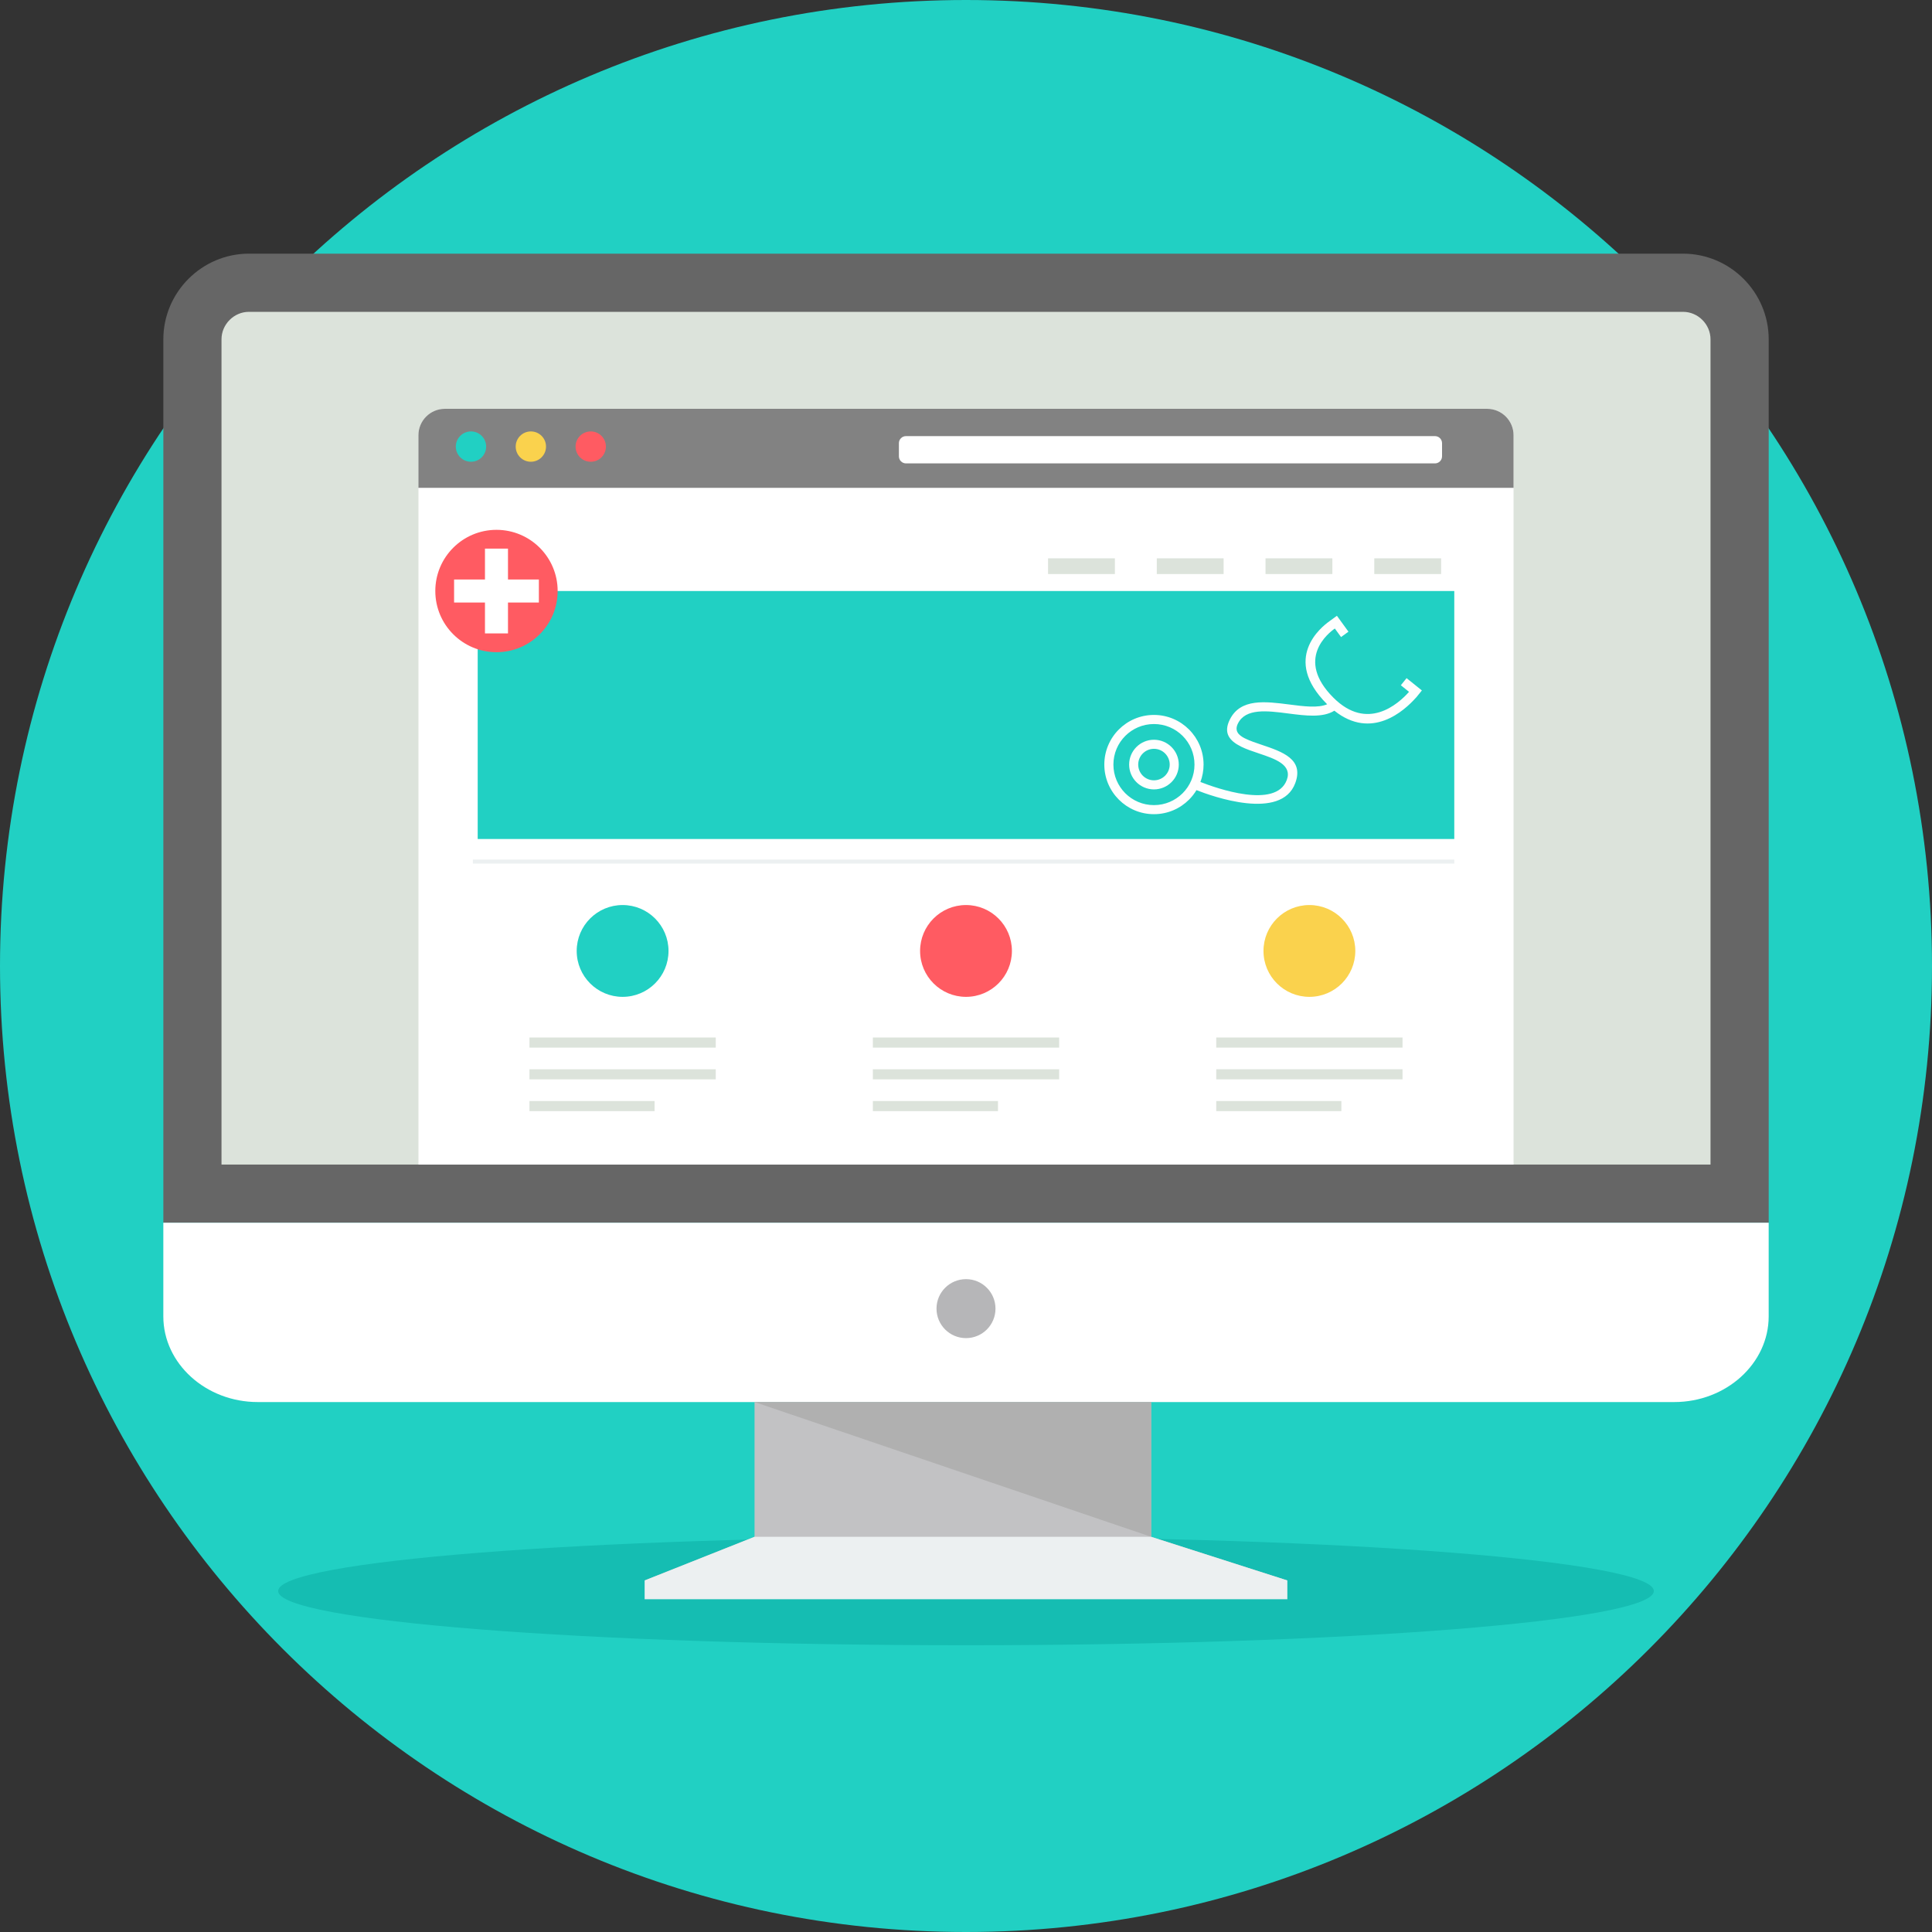
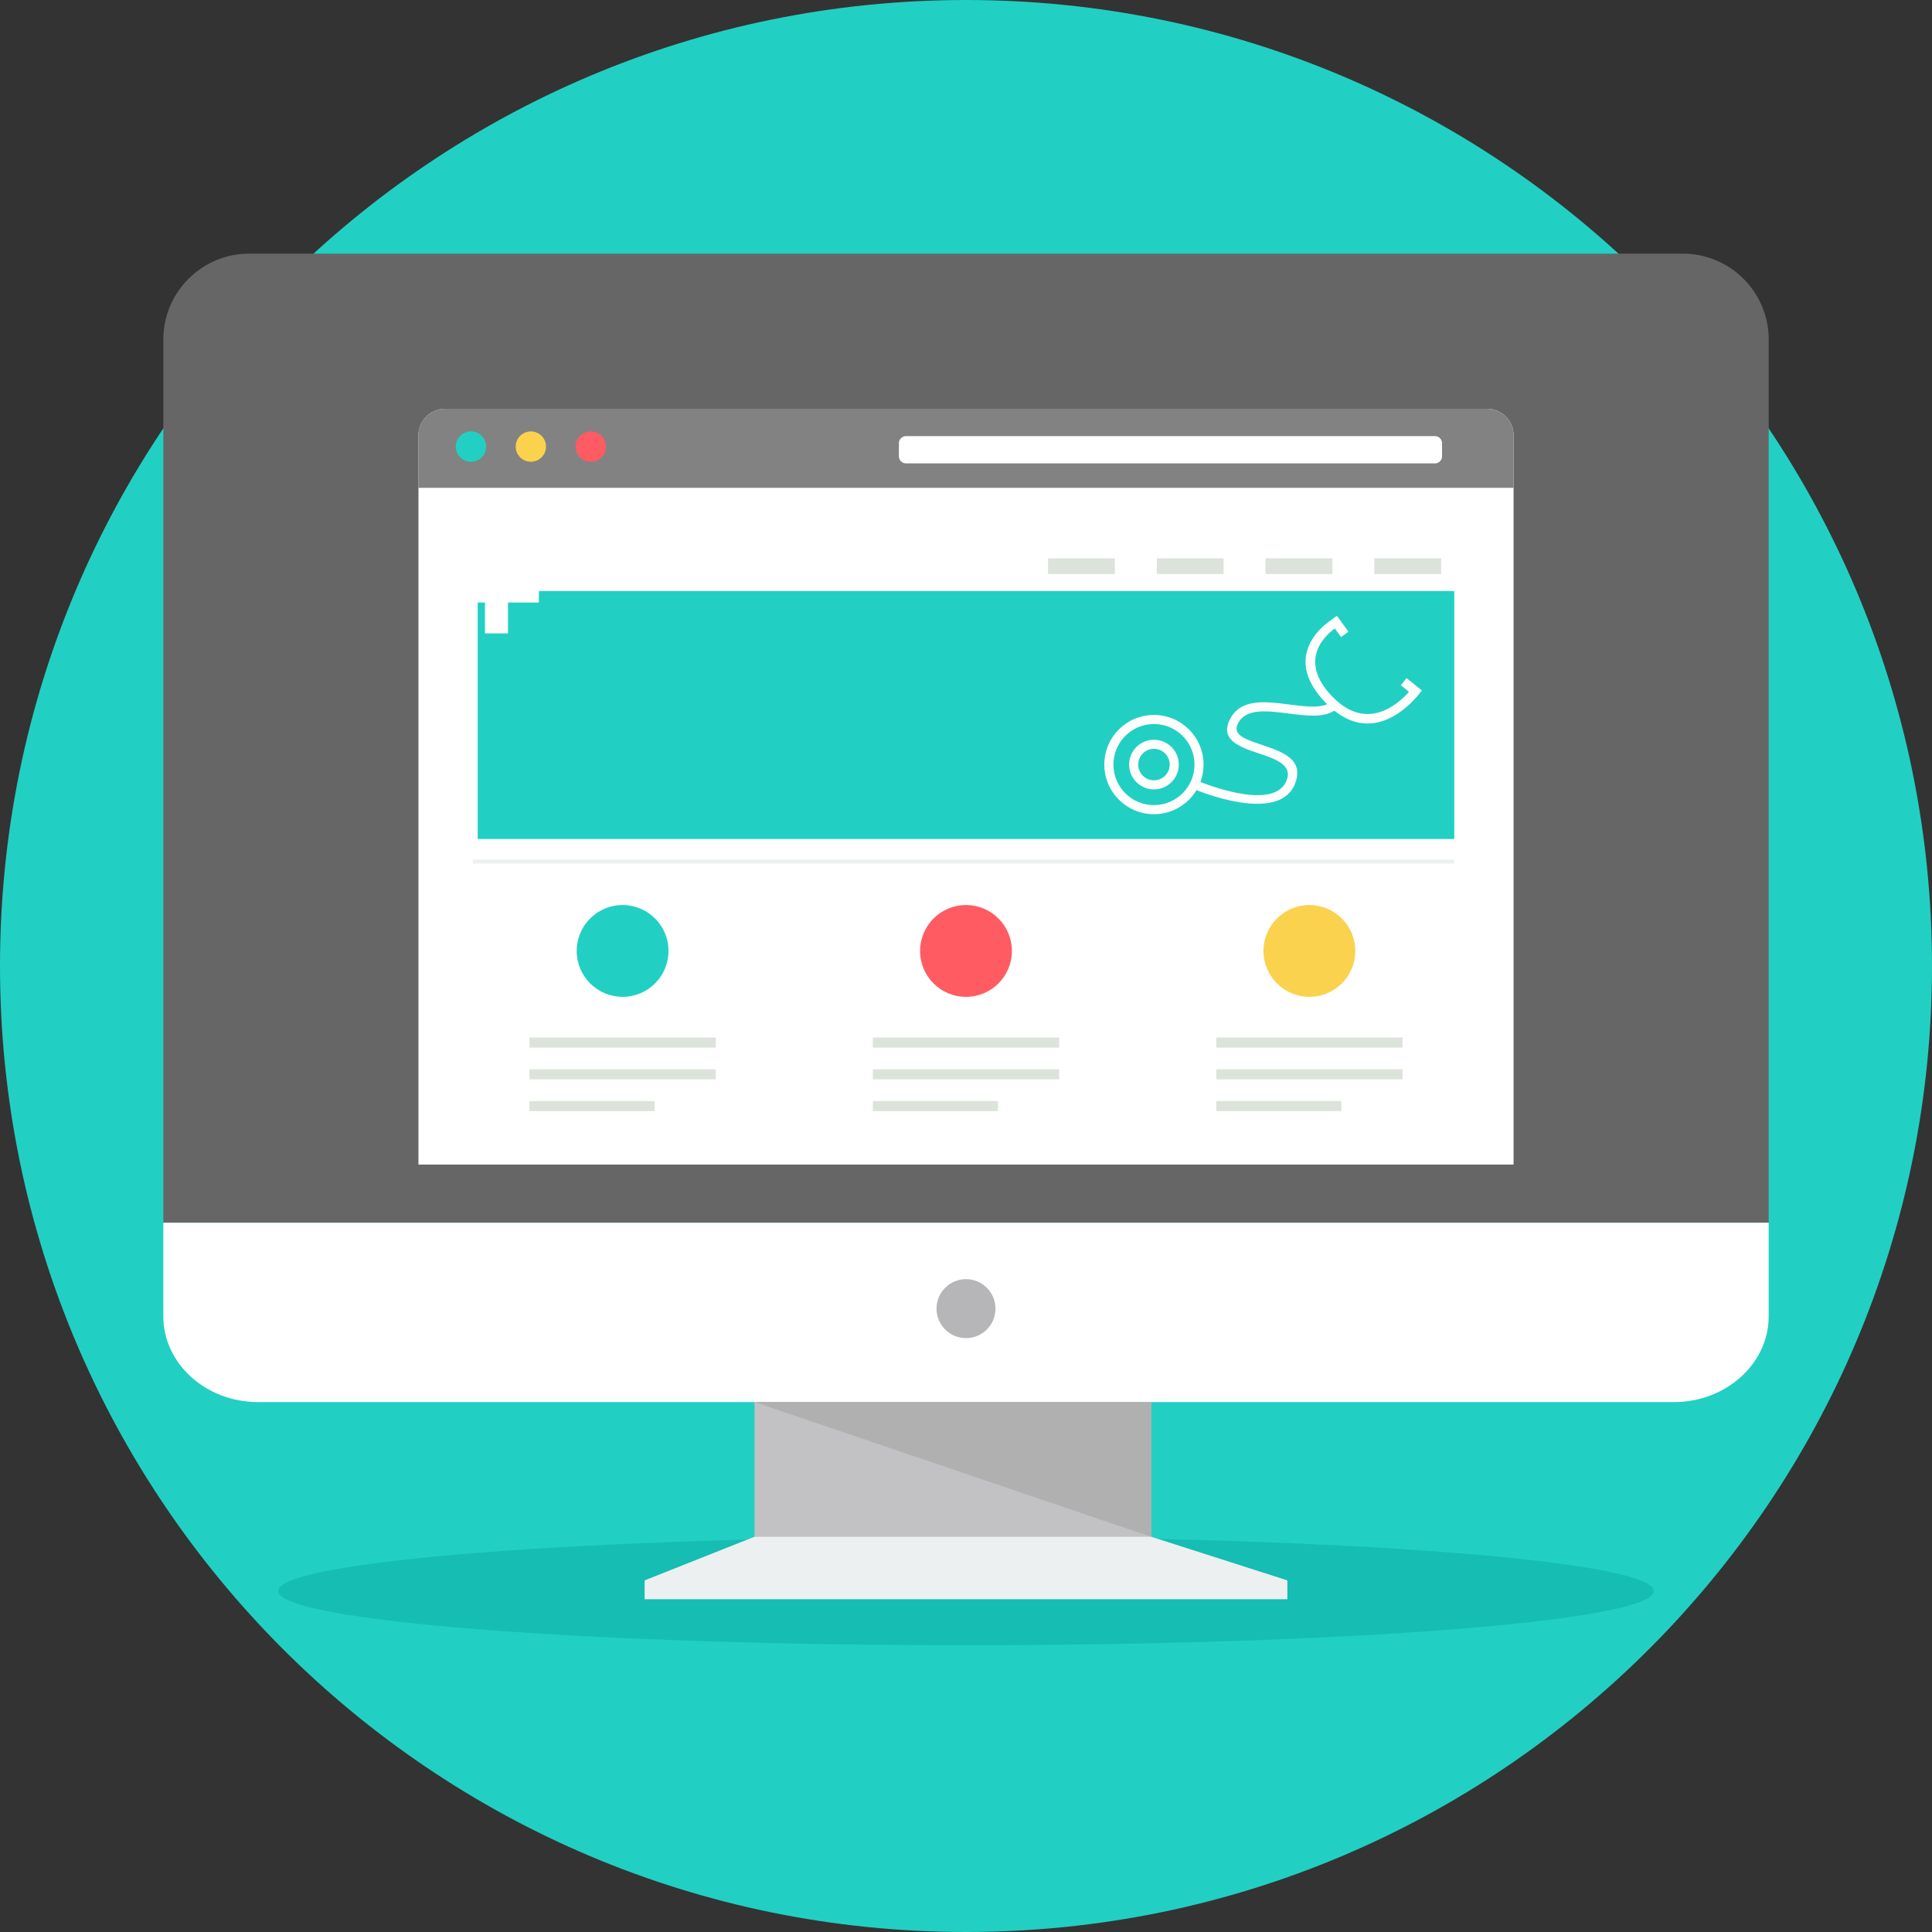
<svg xmlns="http://www.w3.org/2000/svg" version="1.1" id="Layer_1" x="0px" y="0px" viewBox="0 0 512 512" style="enable-background:new 0 0 512 512;" xml:space="preserve">
  <rect x="0" y="0" width="512" height="512" fill="#333333" stroke="none" />
  <path style="fill:#21D0C3;" d="M256,0c141.385,0,256,114.615,256,256S397.385,512,256,512S0,397.385,0,256S114.615,0,256,0z" />
  <path style="fill:#15BDB2;" d="M256,407.27c100.67,0,182.284,6.434,182.284,14.369c0,7.935-81.609,14.369-182.284,14.369  c-100.67,0-182.284-6.434-182.284-14.369C73.716,413.703,155.325,407.27,256,407.27z" />
  <path style="fill:#666666;" d="M65.984,67.222h380.037c12.485,0,22.702,10.217,22.702,22.702V324.03H43.287V89.922  c0-12.485,10.217-22.702,22.702-22.702L65.984,67.222L65.984,67.222z" />
-   <path style="fill:#DCE3DB;" d="M58.695,308.617h394.609V89.927c0-3.977-3.308-7.289-7.284-7.289H65.984  c-3.977,0-7.284,3.307-7.284,7.289v218.69H58.695z" />
  <g>
    <path style="fill:#FFFFFF;" d="M468.718,324.03v24.826c0,12.49-11.261,22.702-25.024,22.702H68.307   c-13.764,0-25.024-10.212-25.024-22.702V324.03H468.718z" />
    <path style="fill:#FFFFFF;" d="M149.561,108.342H362.44h31.689c3.839,0,6.983,3.146,6.983,6.983v41.546v151.746H110.896v-0.005   V156.872v-41.546c0-3.839,3.141-6.983,6.983-6.983h31.689C149.569,108.342,149.561,108.342,149.561,108.342z" />
  </g>
  <path style="fill:#828282;" d="M117.871,108.342h276.253c3.839,0,6.983,3.141,6.983,6.983v13.963h-290.22v-13.963  C110.887,111.488,114.028,108.342,117.871,108.342z" />
  <path style="fill:#FFFFFF;" d="M240.093,115.575h140.189c1.035,0,1.875,0.84,1.875,1.875v3.478c0,1.035-0.84,1.875-1.875,1.875  H240.093c-1.035,0-1.875-0.84-1.875-1.875v-3.478C238.218,116.417,239.058,115.575,240.093,115.575z" />
  <path style="fill:#21D0C3;" d="M124.817,114.333c2.217,0,4.018,1.796,4.018,4.018c0,2.222-1.801,4.018-4.018,4.018  c-2.222,0-4.023-1.796-4.023-4.018C120.795,116.13,122.596,114.333,124.817,114.333z" />
  <path style="fill:#FAD24D;" d="M140.683,114.333c2.222,0,4.018,1.796,4.018,4.018c0,2.222-1.796,4.018-4.018,4.018  c-2.222,0-4.018-1.796-4.018-4.018C136.665,116.13,138.467,114.333,140.683,114.333z" />
  <path style="fill:#FF5B62;" d="M156.553,114.333c2.217,0,4.018,1.796,4.018,4.018c0,2.222-1.801,4.018-4.018,4.018  c-2.222,0-4.023-1.796-4.023-4.018C152.53,116.13,154.332,114.333,156.553,114.333z" />
  <g>
    <path style="fill:#21D0C3;" d="M126.596,156.627h258.804v65.716H126.596V156.627z" />
    <path style="fill:#21D0C3;" d="M164.997,239.844c6.72,0,12.166,5.445,12.166,12.166c0,6.716-5.445,12.166-12.166,12.166   c-6.716,0-12.166-5.445-12.166-12.166C152.831,245.289,158.276,239.844,164.997,239.844z" />
  </g>
  <path style="fill:#FF5B62;" d="M256,239.844c6.716,0,12.166,5.445,12.166,12.166c0,6.716-5.445,12.166-12.166,12.166  c-6.716,0-12.166-5.445-12.166-12.166C243.834,245.289,249.28,239.844,256,239.844z" />
  <path style="fill:#FAD24D;" d="M347.003,239.844c6.716,0,12.166,5.445,12.166,12.166c0,6.716-5.445,12.166-12.166,12.166  s-12.166-5.445-12.166-12.166C334.837,245.289,340.283,239.844,347.003,239.844z" />
  <g>
    <path style="fill:#DCE3DB;" d="M140.309,274.951h49.37v2.679h-49.37V274.951z M140.309,291.782h33.163v2.679h-33.163V291.782z    M140.309,283.367h49.37v2.675h-49.37V283.367z" />
    <path style="fill:#DCE3DB;" d="M231.317,274.951h49.37v2.679h-49.37L231.317,274.951L231.317,274.951z M231.317,291.782h33.163   v2.679h-33.163L231.317,291.782L231.317,291.782z M231.317,283.367h49.37v2.675h-49.37L231.317,283.367L231.317,283.367z" />
    <path style="fill:#DCE3DB;" d="M322.32,274.951h49.366v2.679H322.32V274.951z M322.32,291.782h33.158v2.679H322.32V291.782z    M322.32,283.367h49.366v2.675H322.32V283.367z" />
  </g>
  <path style="fill:#ECF0F1;" d="M125.312,227.788h260.092v1.072H125.312C125.312,228.86,125.312,227.788,125.312,227.788z" />
  <path style="fill:#B6B6B8;" d="M256,338.986c4.319,0,7.815,3.496,7.815,7.815c0,4.319-3.496,7.815-7.815,7.815  c-4.319,0-7.815-3.496-7.815-7.815C248.185,342.482,251.681,338.986,256,338.986z" />
  <path style="fill:#C2C2C4;" d="M305.065,407.27l36.096,11.565H170.839l29.121-11.565v-35.712h105.105V407.27z" />
  <path style="fill:#B0B0B0;" d="M305.065,407.27L199.96,371.557h105.105V407.27z" />
  <path style="fill:#ECF0F1;" d="M199.96,407.27h105.105l36.096,11.565v4.983H256h-85.166v-4.983l29.121-11.565H199.96z" />
  <g>
    <path style="fill:#DCE3DB;" d="M364.2,152.124h17.713v-4.162H364.2V152.124z" />
    <path style="fill:#DCE3DB;" d="M335.378,152.124h17.713v-4.162h-17.713V152.124z" />
    <path style="fill:#DCE3DB;" d="M306.561,152.124h17.713v-4.162h-17.713V152.124z" />
    <path style="fill:#DCE3DB;" d="M277.746,152.124h17.713v-4.162h-17.713V152.124z" />
  </g>
  <path style="fill:#FEFEFE;" d="M354.297,163.19l3.058,4.213l-1.963,1.422l-1.644-2.259c-1.612,1.113-10.623,8.083-0.388,18.318  c8.965,8.965,17.113,1.76,20.05-1.538l-2.171-1.746l1.52-1.889l4.055,3.261l-0.466,0.582l-0.009,0.009l-0.009,0.009l-0.009,0.009  c-0.153,0.199-0.392,0.503-0.716,0.887l-0.014,0.019l-0.3,0.369l-0.014-0.009c-3.118,3.533-11.764,11.376-21.658,3.496  c-3.081,1.912-7.612,1.33-12.221,0.735c-5.57-0.721-11.279-1.455-13.33,2.651c-0.956,1.917,0.083,3.067,1.87,3.963l0.005-0.005  c1.252,0.624,2.803,1.146,4.378,1.677c5.496,1.847,11.307,3.802,8.933,10.18c-3.728,10.013-21.907,3.533-26.175,1.847  c-0.554,0.919-1.22,1.769-1.972,2.522c-2.378,2.378-5.667,3.852-9.302,3.852c-3.63,0-6.915-1.473-9.293-3.852l-0.005-0.005  c-2.378-2.378-3.852-5.667-3.852-9.293c0-3.63,1.473-6.923,3.852-9.302c2.378-2.378,5.667-3.852,9.298-3.852  c3.626,0,6.914,1.473,9.293,3.852l0.005,0.005l0.005,0.005c2.378,2.378,3.852,5.667,3.852,9.293c0,1.621-0.295,3.178-0.831,4.614  c4.18,1.644,19.985,7.252,22.881-0.522c1.51-4.055-3.09-5.603-7.445-7.062c-1.686-0.564-3.343-1.123-4.688-1.796v-0.005  c-3.039-1.52-4.758-3.561-2.947-7.182c2.817-5.63,9.372-4.785,15.778-3.963c3.82,0.494,7.579,0.979,10.008-0.065l-0.06-0.056  c-12.068-12.068-1.445-20.475,0.684-21.962l-0.005-0.005l1.963-1.427v0.005H354.297z M305.809,196.039  c1.819,0,3.464,0.739,4.651,1.93c1.192,1.192,1.93,2.835,1.93,4.651c0,1.815-0.739,3.464-1.93,4.651  c-1.192,1.192-2.835,1.926-4.651,1.926c-1.815,0-3.464-0.739-4.651-1.926c-1.192-1.192-1.926-2.835-1.926-4.651  c0-1.819,0.739-3.464,1.926-4.651C302.349,196.778,303.993,196.039,305.809,196.039z M308.76,199.669  c-0.753-0.753-1.796-1.224-2.951-1.224c-1.15,0-2.194,0.471-2.951,1.224c-0.753,0.753-1.22,1.797-1.22,2.951  c0,1.15,0.466,2.194,1.22,2.951c0.753,0.753,1.801,1.22,2.951,1.22c1.15,0,2.194-0.466,2.951-1.22  c0.753-0.753,1.224-1.801,1.224-2.951C309.985,201.471,309.513,200.427,308.76,199.669z M313.407,195.018  c-1.94-1.94-4.628-3.141-7.598-3.141c-2.965,0-5.653,1.201-7.598,3.146c-1.94,1.944-3.146,4.628-3.146,7.598  c0,2.97,1.206,5.653,3.146,7.598c1.944,1.94,4.633,3.146,7.598,3.146c2.965,0,5.653-1.206,7.598-3.146  c1.944-1.944,3.146-4.628,3.146-7.598s-1.201-5.658-3.141-7.598L313.407,195.018z" />
-   <circle style="fill:#FF5B62;" cx="131.573" cy="156.624" r="16.212" />
  <path style="fill:#FFFFFF;" d="M128.522,145.39h6.101v8.184h8.184v6.101h-8.184v8.184h-6.101v-8.184h-8.184v-6.101h8.184V145.39z" />
  <g>
</g>
  <g>
</g>
  <g>
</g>
  <g>
</g>
  <g>
</g>
  <g>
</g>
  <g>
</g>
  <g>
</g>
  <g>
</g>
  <g>
</g>
  <g>
</g>
  <g>
</g>
  <g>
</g>
  <g>
</g>
  <g>
</g>
</svg>